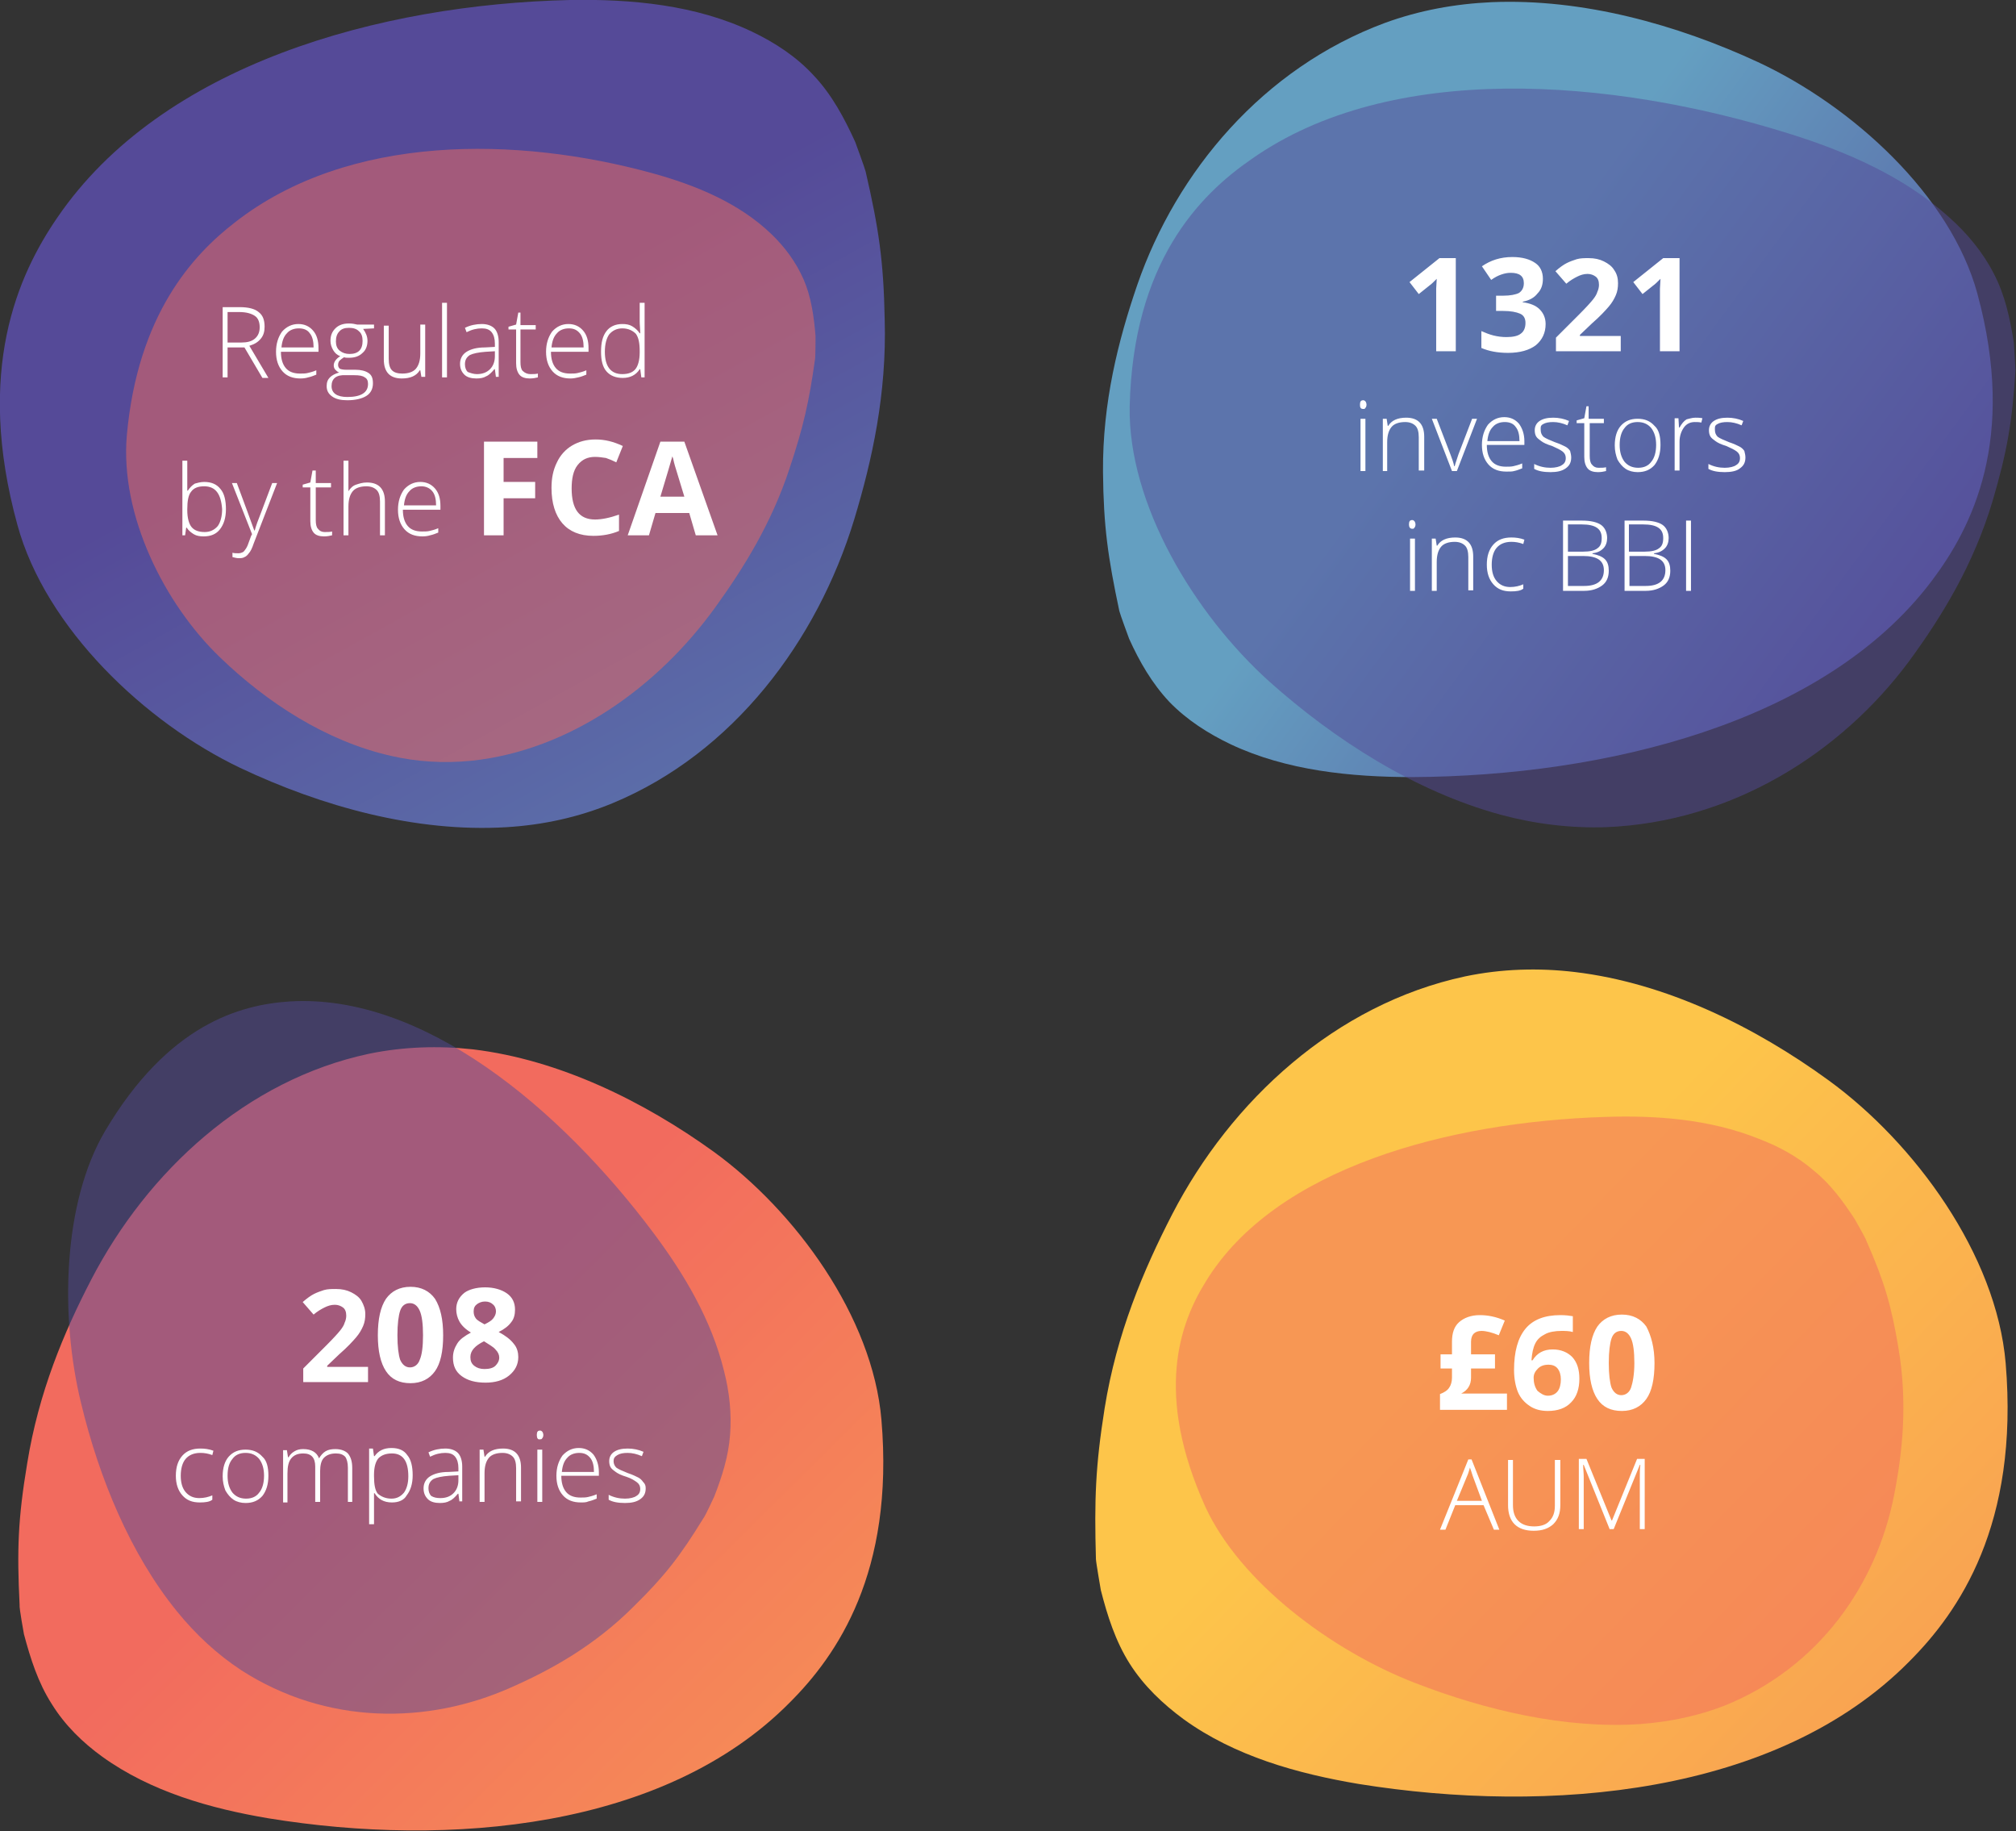
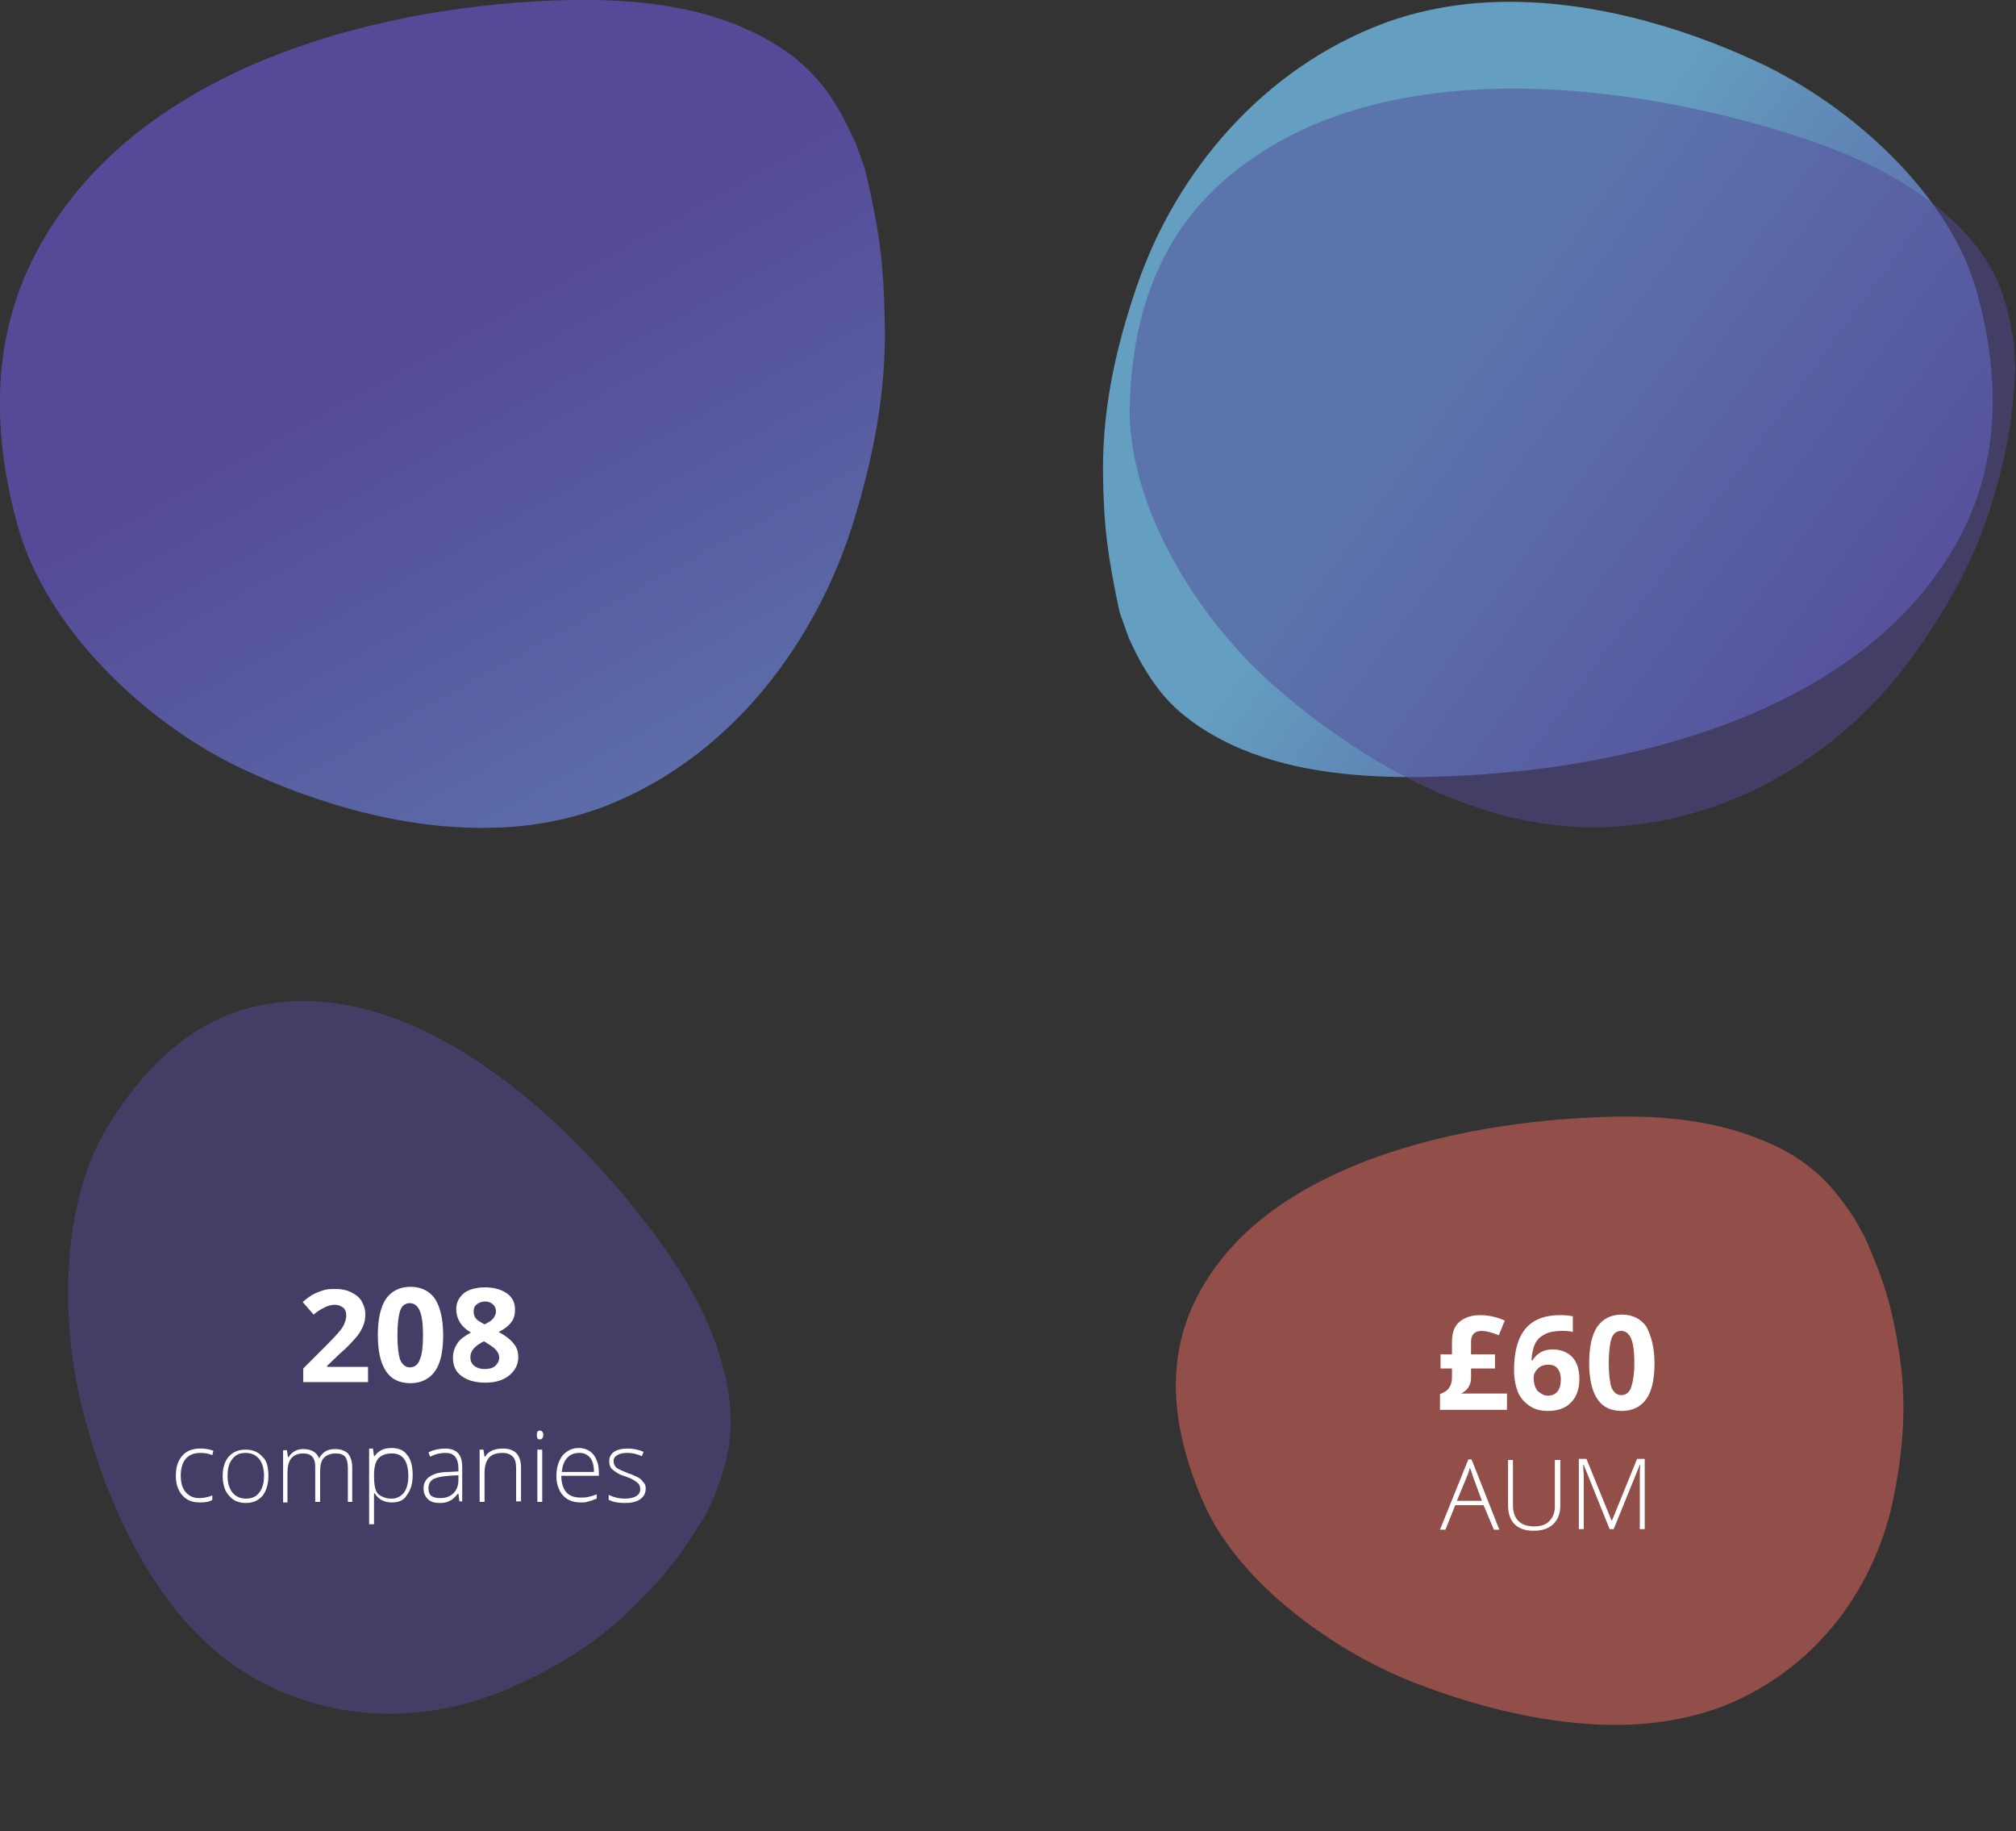
<svg xmlns="http://www.w3.org/2000/svg" version="1.1" id="Layer_1" x="0px" y="0px" viewBox="0 0 370.3 336.3" style="enable-background:new 0 0 370.3 336.3;" xml:space="preserve">
  <rect x="0" y="0" width="370.3" height="336.3" fill="#333333" stroke="none" />
  <style type="text/css">
	.st0{fill:url(#SVGID_1_);}
	.st1{fill:#F26B5E;fill-opacity:0.5;}
	.st2{fill:#FFFFFF;}
	.st3{fill:url(#SVGID_00000092418658244756145680000007208494249165291965_);}
	.st4{fill:url(#SVGID_00000093890538459860399640000008675770289297096118_);}
	.st5{fill:#554A98;fill-opacity:0.5;}
	.st6{fill:url(#SVGID_00000148637327144967232560000017384114090887582123_);}
</style>
  <g>
    <linearGradient id="SVGID_1_" gradientUnits="userSpaceOnUse" x1="-264.901" y1="2448.948" x2="-62.901" y2="2253.448" gradientTransform="matrix(1 0 0 -1 529 2693.55)">
      <stop offset="0" style="stop-color:#FDC54A" />
      <stop offset="1" style="stop-color:#F26B5E" />
    </linearGradient>
-     <path class="st0" d="M202.9,258.6c2.2-13.7,7.1-25.3,12.4-35.6c10.8-20.9,30-38.6,53.8-43.7c6.7-1.4,13.5-1.6,20.2-0.8   c16.7,2,33,10,46.6,19.9c15.8,11.5,30.8,32,32.5,51.9c2.5,29.7-8.6,45.7-17.7,54.8c-24.3,24.6-66.2,28.1-101.1,22.5   c-11.3-1.9-22.8-5.1-32.2-11.9c-3.8-2.8-7.3-6.1-9.9-10.2c-2.6-4.1-4.1-8.8-5.3-13.5c0,0-0.9-5.2-0.9-5.7   C201,275.4,201.2,269.3,202.9,258.6z" />
    <path class="st1" d="M348.7,247.5c1.7,10,0.8,19-0.8,27.1c-3.2,16.4-13.8,31.6-31.1,38.6c-4.9,1.9-10.1,3-15.6,3.4   c-13.6,0.9-28.3-2.5-41.4-7.6c-15.2-5.9-32-18.4-38.4-32.3c-9.4-20.8-4.7-33.7,0.1-41.4c12.8-20.9,44.7-29.3,73.4-30.2   c9.3-0.3,19.1,0.4,28.1,4c3.7,1.4,7.2,3.3,10.2,5.9c3.1,2.5,5.4,5.7,7.5,8.9c0,0,2,3.5,2.1,3.9   C346.1,235.3,347.4,239.7,348.7,247.5z" />
    <path class="st2" d="M271.8,241.5c1.5,0,3,0.3,4.6,1l-1.1,2.7c-1.2-0.5-2.3-0.8-3.2-0.8c-0.6,0-1.1,0.2-1.4,0.5   c-0.3,0.3-0.5,0.8-0.5,1.5v2.3h4.4v2.6h-4.4v1.7c0,1.3-0.6,2.3-1.8,2.9h8.4v3h-12.3V256c0.8-0.3,1.4-0.7,1.7-1.2   c0.3-0.4,0.5-1.1,0.5-1.8v-1.7h-2.1v-2.6h2.1v-2.3c0-1.6,0.4-2.8,1.3-3.6C268.9,242,270.2,241.5,271.8,241.5z M278.1,251.6   c0-3.4,0.7-5.9,2.1-7.6c1.4-1.7,3.6-2.5,6.4-2.5c1,0,1.7,0.1,2.3,0.2v2.9c-0.7-0.2-1.4-0.2-2.1-0.2c-1.2,0-2.3,0.2-3,0.6   c-0.8,0.4-1.4,0.9-1.8,1.7s-0.6,1.8-0.7,3.1h0.2c0.8-1.3,2-2,3.7-2c1.5,0,2.7,0.5,3.6,1.4c0.9,1,1.3,2.3,1.3,4   c0,1.8-0.5,3.3-1.5,4.3c-1,1.1-2.5,1.6-4.3,1.6c-1.3,0-2.4-0.3-3.3-0.9c-0.9-0.6-1.7-1.4-2.2-2.6   C278.4,254.6,278.1,253.2,278.1,251.6z M284.3,256.3c0.8,0,1.4-0.3,1.8-0.8c0.4-0.5,0.6-1.3,0.6-2.2c0-0.8-0.2-1.5-0.6-2   c-0.4-0.5-1-0.7-1.7-0.7c-0.7,0-1.4,0.2-1.9,0.7c-0.5,0.5-0.8,1-0.8,1.7c0,0.9,0.2,1.7,0.7,2.4C283,255.9,283.6,256.3,284.3,256.3z    M303.9,250.3c0,3-0.5,5.2-1.5,6.6c-1,1.4-2.5,2.2-4.5,2.2c-2,0-3.5-0.7-4.5-2.2c-1-1.5-1.5-3.7-1.5-6.6c0-3,0.5-5.2,1.5-6.7   c1-1.4,2.5-2.2,4.5-2.2c2,0,3.5,0.8,4.5,2.2C303.3,245.3,303.9,247.5,303.9,250.3z M295.5,250.3c0,2.1,0.2,3.6,0.5,4.5   c0.4,0.9,1,1.4,1.8,1.4c0.8,0,1.5-0.5,1.8-1.4s0.6-2.4,0.6-4.5c0-2.1-0.2-3.6-0.6-4.5c-0.4-0.9-1-1.4-1.8-1.4   c-0.9,0-1.5,0.5-1.8,1.4C295.7,246.7,295.5,248.2,295.5,250.3z M272.5,276.4h-5.2l-1.8,4.5h-1l5.2-12.9h0.6l5.1,12.9h-1   L272.5,276.4z M267.6,275.6h4.6l-1.7-4.6c-0.1-0.4-0.3-0.9-0.5-1.5c-0.2,0.6-0.3,1.1-0.5,1.5L267.6,275.6z M286.6,268.1v8.3   c0,1.5-0.4,2.6-1.3,3.5c-0.9,0.8-2,1.2-3.6,1.2c-1.5,0-2.7-0.4-3.5-1.2c-0.8-0.8-1.2-2-1.2-3.5v-8.3h0.9v8.3c0,1.2,0.3,2.2,1,2.9   c0.7,0.7,1.7,1,2.9,1c1.2,0,2.2-0.3,2.8-1c0.7-0.7,1-1.6,1-2.8v-8.4H286.6z M295.7,280.9l-4.8-11.9h-0.1c0,0.7,0.1,1.5,0.1,2.2v9.6   h-0.9v-12.9h1.4l4.6,11.3h0.1l4.6-11.3h1.4v12.9h-0.9v-9.7c0-0.7,0-1.4,0.1-2.1h-0.1l-4.8,11.8H295.7z" />
  </g>
  <linearGradient id="SVGID_00000060736501017666586070000016824310928013043875_" gradientUnits="userSpaceOnUse" x1="-448.586" y1="2630.638" x2="-339.903" y2="2434.515" gradientTransform="matrix(1 0 0 -1 529 2693.55)">
    <stop offset="0" style="stop-color:#554A98" />
    <stop offset="1" style="stop-color:#649FC1" />
  </linearGradient>
  <path style="fill:url(#SVGID_00000060736501017666586070000016824310928013043875_);" d="M162.5,58.6c0.4,13.7-2.3,25.9-5.6,36.8  c-6.8,22.3-22.2,42.9-44.4,52.1c-6.3,2.6-12.8,4-19.5,4.4c-16.6,1-33.9-3.8-48.9-10.9c-17.4-8.3-35.7-25.6-40.9-44.6  c-7.8-28.4,0.1-45.9,7.3-56.4C29.7,11.8,69.8,0.8,104.7,0c11.3-0.2,23.1,0.9,33.4,5.8c4.2,2,8.2,4.6,11.4,8.1  c3.3,3.5,5.6,7.8,7.6,12.2c0,0,1.8,4.9,1.9,5.4C161.4,41.9,162.3,47.9,162.5,58.6z" />
-   <path class="st1" d="M145,86.1c-3.3,10-8.4,18.2-13.6,25.4c-10.6,14.7-26.8,26.3-44.8,28.2c-5.1,0.5-10,0.2-14.8-0.9  c-11.9-2.7-22.8-9.8-31.4-18.1C30.3,111,22,94.7,23.3,79.9c2-22.1,12.1-33.1,19.9-39.1c20.9-16.3,51.8-15.8,76.6-9  c8,2.2,16,5.5,21.9,11.2c2.4,2.3,4.5,5.1,5.9,8.3c1.4,3.2,1.9,6.8,2.2,10.4c0,0,0,3.9-0.1,4.3C148.6,73.8,147.6,78.3,145,86.1z" />
-   <path class="st2" d="M41.8,63.7v5.6h-0.9V56.4h3.1c1.6,0,2.8,0.3,3.5,0.9c0.8,0.6,1.1,1.5,1.1,2.7c0,0.9-0.2,1.6-0.7,2.2  c-0.5,0.6-1.1,1-2.1,1.3l3.5,5.9h-1.1l-3.3-5.6H41.8z M41.8,62.9h2.5c1.1,0,1.9-0.2,2.5-0.7c0.6-0.5,0.9-1.2,0.9-2.1  c0-1-0.3-1.7-0.9-2.1c-0.6-0.4-1.5-0.7-2.9-0.7h-2.1V62.9z M55.2,69.5c-1.4,0-2.5-0.4-3.3-1.3c-0.8-0.9-1.2-2.1-1.2-3.6  c0-1.5,0.4-2.7,1.1-3.7c0.8-0.9,1.8-1.4,3-1.4c1.1,0,2,0.4,2.7,1.2c0.7,0.8,1,1.9,1,3.2v0.7h-6.9c0,1.3,0.3,2.3,0.9,3  c0.6,0.7,1.5,1,2.6,1c0.5,0,1,0,1.4-0.1c0.4-0.1,0.9-0.2,1.6-0.5v0.8c-0.5,0.2-1,0.4-1.5,0.5C56.3,69.4,55.8,69.5,55.2,69.5z   M54.9,60.3c-0.9,0-1.7,0.3-2.2,0.9c-0.6,0.6-0.9,1.5-1,2.6h5.9c0-1.1-0.2-2-0.7-2.6C56.5,60.6,55.8,60.3,54.9,60.3z M68.7,59.7v0.6  l-2,0.1c0.5,0.7,0.8,1.4,0.8,2.2c0,0.9-0.3,1.7-0.9,2.2c-0.6,0.6-1.4,0.9-2.5,0.9c-0.4,0-0.7,0-0.9-0.1c-0.3,0.2-0.6,0.4-0.8,0.6  c-0.2,0.2-0.3,0.5-0.3,0.8c0,0.3,0.1,0.5,0.3,0.7c0.2,0.1,0.6,0.2,1.2,0.2h1.7c1,0,1.8,0.2,2.4,0.6c0.6,0.4,0.8,1,0.8,1.9  c0,1-0.4,1.8-1.2,2.3c-0.8,0.5-2,0.8-3.5,0.8c-1.2,0-2.1-0.2-2.8-0.7c-0.7-0.5-1-1.1-1-1.9c0-0.7,0.2-1.2,0.6-1.6  c0.4-0.4,1-0.7,1.7-0.9c-0.3-0.1-0.5-0.3-0.7-0.5c-0.2-0.2-0.3-0.5-0.3-0.8c0-0.6,0.4-1.2,1.2-1.7c-0.6-0.2-1-0.6-1.3-1.1  c-0.3-0.5-0.5-1.1-0.5-1.7c0-1,0.3-1.7,0.9-2.3c0.6-0.6,1.4-0.9,2.5-0.9c0.6,0,1.1,0.1,1.5,0.2H68.7z M60.9,70.9c0,1.3,1,2,2.9,2  c2.5,0,3.8-0.8,3.8-2.4c0-0.6-0.2-1-0.6-1.2c-0.4-0.3-1-0.4-1.9-0.4h-1.6C61.8,68.8,60.9,69.5,60.9,70.9z M61.7,62.7  c0,0.7,0.2,1.3,0.7,1.7c0.5,0.4,1.1,0.6,1.8,0.6c0.8,0,1.4-0.2,1.8-0.6c0.4-0.4,0.6-1,0.6-1.8c0-0.8-0.2-1.4-0.7-1.8  c-0.4-0.4-1-0.6-1.8-0.6c-0.8,0-1.4,0.2-1.8,0.7C61.9,61.3,61.7,61.9,61.7,62.7z M71.4,59.7v6.2c0,1,0.2,1.7,0.6,2.1  c0.4,0.4,1,0.6,1.9,0.6c1.1,0,2-0.3,2.5-0.9c0.5-0.6,0.8-1.5,0.8-2.8v-5.3h0.9v9.6h-0.7L77.2,68h-0.1c-0.6,1-1.7,1.5-3.3,1.5  c-2.2,0-3.3-1.2-3.3-3.5v-6.2H71.4z M82.1,69.3h-0.9V55.6h0.9V69.3z M91.1,69.3l-0.2-1.5h-0.1c-0.5,0.6-1,1.1-1.5,1.3  c-0.5,0.3-1.1,0.4-1.8,0.4c-0.9,0-1.7-0.2-2.2-0.7c-0.5-0.5-0.8-1.1-0.8-2c0-0.9,0.4-1.7,1.2-2.2c0.8-0.5,1.9-0.8,3.4-0.8l1.8-0.1  v-0.6c0-0.9-0.2-1.6-0.6-2.1c-0.4-0.5-1-0.7-1.8-0.7c-0.9,0-1.8,0.2-2.8,0.7l-0.3-0.8c1-0.5,2.1-0.7,3.1-0.7c1,0,1.8,0.3,2.3,0.8  c0.5,0.5,0.8,1.4,0.8,2.5v6.4H91.1z M87.6,68.7c1,0,1.8-0.3,2.4-0.9c0.6-0.6,0.9-1.4,0.9-2.4v-0.9l-1.7,0.1  c-1.3,0.1-2.3,0.3-2.9,0.6c-0.6,0.4-0.9,0.9-0.9,1.7c0,0.6,0.2,1.1,0.5,1.4C86.4,68.5,87,68.7,87.6,68.7z M97.4,68.7  c0.6,0,1,0,1.4-0.1v0.7c-0.4,0.1-0.9,0.2-1.5,0.2c-0.8,0-1.5-0.2-1.9-0.7c-0.4-0.5-0.6-1.2-0.6-2.1v-6.2h-1.4V60l1.4-0.4l0.4-2.2  h0.4v2.3h2.8v0.8h-2.8v6c0,0.7,0.1,1.3,0.4,1.6C96.4,68.5,96.9,68.7,97.4,68.7z M104.8,69.5c-1.4,0-2.5-0.4-3.3-1.3  c-0.8-0.9-1.2-2.1-1.2-3.6c0-1.5,0.4-2.7,1.1-3.7c0.8-0.9,1.8-1.4,3-1.4c1.1,0,2,0.4,2.7,1.2c0.7,0.8,1,1.9,1,3.2v0.7h-6.9  c0,1.3,0.3,2.3,0.9,3c0.6,0.7,1.5,1,2.6,1c0.5,0,1,0,1.4-0.1c0.4-0.1,0.9-0.2,1.6-0.5v0.8c-0.5,0.2-1,0.4-1.5,0.5  C105.8,69.4,105.3,69.5,104.8,69.5z M104.5,60.3c-0.9,0-1.7,0.3-2.2,0.9c-0.6,0.6-0.9,1.5-1,2.6h5.9c0-1.1-0.2-2-0.7-2.6  C106,60.6,105.4,60.3,104.5,60.3z M114.3,59.5c0.7,0,1.3,0.1,1.8,0.4c0.5,0.3,1,0.7,1.4,1.3h0.1c0-0.7-0.1-1.5-0.1-2.2v-3.4h0.9  v13.7h-0.6l-0.2-1.5h-0.1c-0.7,1.1-1.8,1.6-3.1,1.6c-1.3,0-2.3-0.4-3-1.2s-1-2-1-3.6c0-1.7,0.3-2.9,1-3.8  C112,60,113,59.5,114.3,59.5z M114.3,60.3c-1,0-1.8,0.4-2.4,1.1c-0.5,0.7-0.8,1.8-0.8,3.2c0,2.7,1.1,4.1,3.2,4.1  c1.1,0,1.9-0.3,2.4-0.9c0.5-0.6,0.8-1.7,0.8-3.1v-0.2c0-1.5-0.2-2.5-0.7-3.2C116.2,60.7,115.4,60.3,114.3,60.3z M37.5,88.5  c1.3,0,2.3,0.4,3,1.3c0.7,0.8,1,2.1,1,3.7c0,1.6-0.4,2.8-1.1,3.7c-0.7,0.9-1.7,1.3-3,1.3c-0.7,0-1.3-0.1-1.8-0.4  c-0.5-0.3-1-0.7-1.3-1.2h-0.1L34,98.3h-0.5V84.6h0.9V88c0,0.5,0,1,0,1.4l0,0.7h0.1c0.4-0.6,0.8-1,1.3-1.3  C36.2,88.7,36.8,88.5,37.5,88.5z M37.5,89.3c-1.1,0-1.9,0.3-2.4,1c-0.5,0.6-0.7,1.7-0.7,3.2v0.2c0,1.4,0.3,2.5,0.8,3.1  c0.5,0.6,1.3,0.9,2.4,0.9c1,0,1.8-0.4,2.4-1.1c0.5-0.7,0.8-1.8,0.8-3.1C40.6,90.7,39.6,89.3,37.5,89.3z M42.6,88.7h0.9l2,5.4  c0.6,1.6,1,2.8,1.2,3.3h0.1c0.2-0.8,0.6-1.9,1.2-3.4l2-5.3h0.9l-4.3,11.1c-0.3,0.9-0.6,1.5-0.9,1.8c-0.2,0.3-0.5,0.6-0.8,0.7  c-0.3,0.2-0.7,0.2-1.1,0.2c-0.3,0-0.7-0.1-1.1-0.2v-0.8c0.3,0.1,0.7,0.1,1.1,0.1c0.3,0,0.6-0.1,0.8-0.2c0.2-0.1,0.4-0.4,0.6-0.7  c0.2-0.3,0.4-0.8,0.6-1.4c0.2-0.6,0.4-1.1,0.5-1.2L42.6,88.7z M59.6,97.7c0.6,0,1,0,1.4-0.1v0.7c-0.4,0.1-0.9,0.2-1.5,0.2  c-0.8,0-1.5-0.2-1.9-0.7c-0.4-0.5-0.6-1.2-0.6-2.1v-6.2h-1.4V89l1.4-0.4l0.4-2.2H58v2.3h2.8v0.8H58v6c0,0.7,0.1,1.3,0.4,1.6  C58.7,97.5,59.1,97.7,59.6,97.7z M69.8,98.3v-6.2c0-1-0.2-1.7-0.6-2.1c-0.4-0.4-1-0.7-1.9-0.7c-1.1,0-2,0.3-2.5,0.9  C64.3,90.8,64,91.7,64,93v5.3h-0.9V84.6H64v4.4l0,1.2H64c0.4-0.6,0.8-1,1.4-1.2s1.2-0.4,2-0.4c2.2,0,3.3,1.2,3.3,3.5v6.2H69.8z   M77.6,98.5c-1.4,0-2.5-0.4-3.3-1.3c-0.8-0.9-1.2-2.1-1.2-3.6c0-1.5,0.4-2.7,1.1-3.7c0.8-0.9,1.8-1.4,3-1.4c1.1,0,2,0.4,2.7,1.2  c0.7,0.8,1,1.9,1,3.2v0.7h-6.9c0,1.3,0.3,2.3,0.9,3c0.6,0.7,1.5,1,2.6,1c0.5,0,1,0,1.4-0.1c0.4-0.1,0.9-0.2,1.6-0.5v0.8  c-0.5,0.2-1,0.4-1.5,0.5C78.7,98.4,78.2,98.5,77.6,98.5z M77.4,89.3c-0.9,0-1.7,0.3-2.2,0.9c-0.6,0.6-0.9,1.5-1,2.6h5.9  c0-1.1-0.2-2-0.7-2.6C78.9,89.6,78.2,89.3,77.4,89.3z M92.5,98.3h-3.6V81.1h9.8v3h-6.2v4.4h5.8v3h-5.8V98.3z M109.3,83.9  c-1.4,0-2.4,0.5-3.2,1.5c-0.8,1-1.1,2.5-1.1,4.3c0,3.8,1.4,5.7,4.3,5.7c1.2,0,2.7-0.3,4.4-0.9v3c-1.4,0.6-3,0.9-4.7,0.9  c-2.5,0-4.4-0.8-5.7-2.3c-1.3-1.5-2-3.7-2-6.5c0-1.8,0.3-3.3,1-4.7c0.6-1.3,1.6-2.4,2.8-3.1c1.2-0.7,2.6-1.1,4.3-1.1  c1.7,0,3.3,0.4,5,1.2l-1.2,3c-0.6-0.3-1.3-0.6-1.9-0.8C110.6,84,110,83.9,109.3,83.9z M127.8,98.3l-1.2-4.1h-6.2l-1.2,4.1h-3.9  l6-17.2h4.4l6.1,17.2H127.8z M125.7,91.2c-1.1-3.7-1.8-5.8-1.9-6.3c-0.1-0.5-0.2-0.9-0.3-1.1c-0.3,1-1,3.5-2.2,7.4H125.7z" />
  <linearGradient id="SVGID_00000026853224493989335180000012559927475754887314_" gradientUnits="userSpaceOnUse" x1="-262.654" y1="2626.117" x2="-169.325" y2="2557.597" gradientTransform="matrix(1 0 0 -1 529 2693.55)">
    <stop offset="0" style="stop-color:#649FC1" />
    <stop offset="1" style="stop-color:#554A98" />
  </linearGradient>
  <path style="fill:url(#SVGID_00000026853224493989335180000012559927475754887314_);" d="M202.6,86.7c-0.1-12.8,2.8-24.2,6.3-34.4  c7.2-20.8,23.1-39.8,45.5-48.1c6.3-2.3,12.9-3.5,19.6-3.8c16.7-0.7,34,4.1,48.9,11c17.4,8.1,35.4,24.5,40.3,42.5  c7.3,26.8-1,43-8.4,52.8c-19.8,26.2-60.2,35.8-95.3,36c-11.4,0-23.2-1.2-33.4-6c-4.2-2-8.1-4.5-11.3-7.8c-3.2-3.4-5.5-7.4-7.4-11.6  c0,0-1.7-4.6-1.8-5.1C203.5,102.3,202.7,96.7,202.6,86.7z" />
  <path class="st5" d="M366,92c-3.5,11.7-9.3,21.2-15.4,29.5c-12.5,16.8-32.5,29.5-55.7,30.4c-6.5,0.2-13-0.6-19.3-2.3  c-15.7-4.3-30.4-13.7-42.4-24.4c-13.9-12.5-26-32.7-25.7-50.5c0.6-26.5,12.8-38.9,22.4-45.5c25.6-18,65.9-14.9,98.6-4.7  c10.6,3.3,21.2,7.9,29.4,15.3c3.4,3,6.3,6.5,8.3,10.4c2.1,4,3,8.3,3.7,12.7c0,0,0.3,4.7,0.3,5.1C369.6,77.5,368.7,82.8,366,92z" />
-   <path class="st2" d="M267.4,64.5h-3.6v-9.9l0-1.6l0.1-1.8c-0.6,0.6-1,1-1.3,1.2l-2,1.6l-1.7-2.2l5.5-4.4h3V64.5z M283.4,51.2  c0,1.1-0.3,2-1,2.7c-0.6,0.8-1.6,1.3-2.7,1.5v0.1c1.4,0.2,2.4,0.6,3.1,1.3c0.7,0.7,1.1,1.6,1.1,2.7c0,1.6-0.6,2.9-1.8,3.9  c-1.2,0.9-2.9,1.4-5.1,1.4c-1.9,0-3.5-0.3-4.9-0.9v-3.1c0.7,0.3,1.4,0.6,2.2,0.8s1.6,0.3,2.4,0.3c1.2,0,2.1-0.2,2.6-0.6  c0.6-0.4,0.9-1.1,0.9-2c0-0.8-0.3-1.4-1-1.7c-0.7-0.3-1.7-0.5-3.1-0.5h-1.3v-2.8h1.3c1.3,0,2.3-0.2,2.9-0.5c0.6-0.4,0.9-1,0.9-1.8  c0-1.3-0.8-1.9-2.4-1.9c-0.6,0-1.1,0.1-1.7,0.3c-0.6,0.2-1.2,0.5-1.9,1l-1.7-2.5c1.6-1.1,3.4-1.7,5.6-1.7c1.8,0,3.2,0.4,4.2,1.1  C282.9,48.9,283.4,49.9,283.4,51.2z M297.8,64.5h-12v-2.5l4.3-4.3c1.3-1.3,2.1-2.2,2.5-2.7c0.4-0.5,0.7-1,0.8-1.4  c0.2-0.4,0.3-0.9,0.3-1.3c0-0.7-0.2-1.2-0.6-1.5c-0.4-0.3-0.9-0.5-1.5-0.5c-0.7,0-1.3,0.2-1.9,0.5c-0.6,0.3-1.3,0.7-2,1.3l-2-2.3  c0.8-0.7,1.5-1.2,2.1-1.5c0.6-0.3,1.2-0.5,1.8-0.7c0.7-0.2,1.4-0.2,2.2-0.2c1.1,0,2,0.2,2.8,0.6c0.8,0.4,1.5,0.9,1.9,1.6  c0.5,0.7,0.7,1.5,0.7,2.4c0,0.8-0.1,1.5-0.4,2.2c-0.3,0.7-0.7,1.4-1.3,2.1c-0.6,0.7-1.6,1.8-3.1,3.1l-2.2,2.1v0.2h7.5V64.5z   M308.5,64.5h-3.6v-9.9l0-1.6l0.1-1.8c-0.6,0.6-1,1-1.3,1.2l-2,1.6l-1.7-2.2l5.5-4.4h3V64.5z M250.8,86.5h-0.9v-9.6h0.9V86.5z   M249.8,74.3c0-0.6,0.2-0.8,0.6-0.8c0.2,0,0.3,0.1,0.4,0.2c0.1,0.1,0.2,0.4,0.2,0.6c0,0.3-0.1,0.5-0.2,0.6c-0.1,0.2-0.2,0.2-0.4,0.2  C249.9,75.1,249.8,74.8,249.8,74.3z M260.6,86.5v-6.2c0-1-0.2-1.7-0.6-2.1c-0.4-0.4-1-0.7-1.9-0.7c-1.1,0-2,0.3-2.5,0.9  c-0.5,0.6-0.8,1.5-0.8,2.8v5.3H254v-9.6h0.7l0.2,1.3h0.1c0.6-1,1.7-1.5,3.3-1.5c2.2,0,3.3,1.2,3.3,3.5v6.2H260.6z M266.7,86.5  l-3.7-9.6h0.9l2.5,6.5c0.3,0.8,0.6,1.6,0.7,2.2h0.1c0.2-0.8,0.5-1.5,0.7-2.2l2.5-6.5h0.9l-3.7,9.6H266.7z M276.7,86.6  c-1.4,0-2.5-0.4-3.3-1.3c-0.8-0.9-1.2-2.1-1.2-3.6c0-1.5,0.4-2.7,1.1-3.7c0.8-0.9,1.8-1.4,3-1.4c1.1,0,2,0.4,2.7,1.2  c0.6,0.8,1,1.9,1,3.2v0.7h-6.9c0,1.3,0.3,2.3,0.9,3c0.6,0.7,1.5,1,2.6,1c0.5,0,1,0,1.4-0.1c0.4-0.1,0.9-0.2,1.6-0.5V86  c-0.5,0.2-1,0.4-1.5,0.5C277.8,86.6,277.3,86.6,276.7,86.6z M276.4,77.5c-0.9,0-1.7,0.3-2.2,0.9c-0.6,0.6-0.9,1.5-1,2.6h5.9  c0-1.1-0.2-2-0.7-2.6C278,77.8,277.3,77.5,276.4,77.5z M288.6,84c0,0.9-0.3,1.5-1,2c-0.7,0.5-1.6,0.7-2.8,0.7c-1.3,0-2.3-0.2-3-0.6  v-0.9c1,0.5,2,0.7,3,0.7c0.9,0,1.7-0.2,2.1-0.5c0.5-0.3,0.7-0.7,0.7-1.3c0-0.5-0.2-0.9-0.6-1.2c-0.4-0.3-1-0.6-1.9-1  c-1-0.3-1.6-0.6-2-0.9c-0.4-0.3-0.7-0.5-0.9-0.8c-0.2-0.3-0.3-0.7-0.3-1.2c0-0.7,0.3-1.3,0.9-1.7c0.6-0.4,1.4-0.6,2.5-0.6  c1,0,2,0.2,2.9,0.6l-0.3,0.8c-0.9-0.4-1.8-0.6-2.6-0.6c-0.8,0-1.4,0.1-1.9,0.4S283,78.5,283,79c0,0.5,0.2,0.9,0.5,1.2  c0.4,0.3,1.1,0.6,2.1,1c0.9,0.3,1.5,0.6,1.9,0.8c0.4,0.2,0.7,0.5,0.9,0.8C288.5,83.2,288.6,83.6,288.6,84z M293.6,85.9  c0.6,0,1,0,1.4-0.1v0.7c-0.4,0.1-0.9,0.2-1.5,0.2c-0.8,0-1.5-0.2-1.9-0.7c-0.4-0.5-0.6-1.2-0.6-2.1v-6.2h-1.4v-0.5l1.4-0.4l0.4-2.2  h0.4v2.3h2.8v0.8H292v6c0,0.7,0.1,1.3,0.4,1.6C292.7,85.7,293.1,85.9,293.6,85.9z M305,81.7c0,1.6-0.4,2.8-1.1,3.7  c-0.8,0.9-1.8,1.3-3.1,1.3c-0.8,0-1.6-0.2-2.2-0.6s-1.1-1-1.5-1.7c-0.3-0.8-0.5-1.6-0.5-2.6c0-1.6,0.4-2.8,1.1-3.6  c0.8-0.9,1.8-1.3,3.1-1.3c1.3,0,2.3,0.4,3.1,1.3C304.7,78.9,305,80.1,305,81.7z M297.5,81.7c0,1.3,0.3,2.3,0.9,3.1  c0.6,0.7,1.4,1.1,2.5,1.1s1.9-0.4,2.4-1.1c0.6-0.7,0.9-1.8,0.9-3.1c0-1.3-0.3-2.3-0.9-3.1c-0.6-0.7-1.4-1.1-2.5-1.1  c-1.1,0-1.9,0.4-2.4,1.1C297.8,79.3,297.5,80.4,297.5,81.7z M311.4,76.7c0.4,0,0.8,0,1.3,0.1l-0.2,0.8c-0.4-0.1-0.8-0.1-1.2-0.1  c-0.8,0-1.5,0.3-2,1c-0.5,0.7-0.8,1.6-0.8,2.6v5.3h-0.9v-9.6h0.7l0.1,1.7h0.1c0.4-0.7,0.8-1.2,1.3-1.5  C310.3,76.9,310.8,76.7,311.4,76.7z M320.6,84c0,0.9-0.3,1.5-1,2c-0.6,0.5-1.6,0.7-2.8,0.7c-1.3,0-2.3-0.2-3-0.6v-0.9  c1,0.5,2,0.7,3,0.7c0.9,0,1.7-0.2,2.1-0.5c0.5-0.3,0.7-0.7,0.7-1.3c0-0.5-0.2-0.9-0.6-1.2c-0.4-0.3-1-0.6-1.9-1  c-1-0.3-1.6-0.6-2-0.9c-0.4-0.3-0.7-0.5-0.9-0.8c-0.2-0.3-0.3-0.7-0.3-1.2c0-0.7,0.3-1.3,0.9-1.7c0.6-0.4,1.4-0.6,2.5-0.6  c1,0,2,0.2,2.9,0.6l-0.3,0.8c-0.9-0.4-1.8-0.6-2.6-0.6c-0.8,0-1.4,0.1-1.9,0.4S315,78.5,315,79c0,0.5,0.2,0.9,0.5,1.2  c0.4,0.3,1.1,0.6,2.1,1c0.9,0.3,1.5,0.6,1.9,0.8c0.4,0.2,0.7,0.5,0.9,0.8C320.5,83.2,320.6,83.6,320.6,84z M259.8,108.5H259v-9.6  h0.9V108.5z M258.8,96.3c0-0.6,0.2-0.8,0.6-0.8c0.2,0,0.3,0.1,0.4,0.2c0.1,0.1,0.2,0.4,0.2,0.6c0,0.3-0.1,0.5-0.2,0.6  c-0.1,0.2-0.2,0.2-0.4,0.2C259,97.1,258.8,96.8,258.8,96.3z M269.7,108.5v-6.2c0-1-0.2-1.7-0.6-2.1c-0.4-0.4-1-0.7-1.9-0.7  c-1.1,0-2,0.3-2.5,0.9c-0.5,0.6-0.8,1.5-0.8,2.8v5.3H263v-9.6h0.7l0.2,1.3h0.1c0.6-1,1.7-1.5,3.3-1.5c2.2,0,3.3,1.2,3.3,3.5v6.2  H269.7z M277.5,108.6c-1.4,0-2.4-0.4-3.2-1.3c-0.8-0.9-1.2-2.1-1.2-3.6c0-1.6,0.4-2.8,1.2-3.7c0.8-0.9,1.9-1.3,3.3-1.3  c0.8,0,1.6,0.1,2.4,0.4l-0.2,0.8c-0.8-0.3-1.5-0.4-2.2-0.4c-1.2,0-2.1,0.4-2.7,1.1c-0.6,0.7-0.9,1.8-0.9,3.1c0,1.3,0.3,2.3,0.9,3  c0.6,0.7,1.4,1.1,2.5,1.1c0.9,0,1.7-0.2,2.4-0.5v0.8C279.3,108.5,278.5,108.6,277.5,108.6z M287.1,95.6h3.5c1.6,0,2.8,0.3,3.5,0.8  c0.7,0.5,1.1,1.4,1.1,2.4c0,0.7-0.2,1.4-0.7,1.9c-0.5,0.5-1.1,0.8-2,0.9v0.1c1,0.2,1.8,0.5,2.3,1c0.5,0.5,0.7,1.2,0.7,2.1  c0,1.2-0.4,2.1-1.2,2.7c-0.8,0.6-1.9,1-3.3,1h-3.9V95.6z M288,101.3h2.8c1.2,0,2.1-0.2,2.6-0.6c0.6-0.4,0.8-1,0.8-1.9  c0-0.9-0.3-1.5-0.9-1.9c-0.6-0.4-1.5-0.6-2.8-0.6H288V101.3z M288,102.1v5.5h3c2.4,0,3.6-1,3.6-2.9c0-1.8-1.3-2.6-3.8-2.6H288z   M298.4,95.6h3.5c1.6,0,2.8,0.3,3.5,0.8c0.7,0.5,1.1,1.4,1.1,2.4c0,0.7-0.2,1.4-0.7,1.9c-0.5,0.5-1.1,0.8-2,0.9v0.1  c1,0.2,1.8,0.5,2.3,1c0.5,0.5,0.7,1.2,0.7,2.1c0,1.2-0.4,2.1-1.2,2.7c-0.8,0.6-1.9,1-3.3,1h-3.9V95.6z M299.3,101.3h2.8  c1.2,0,2.1-0.2,2.6-0.6c0.6-0.4,0.8-1,0.8-1.9c0-0.9-0.3-1.5-0.9-1.9c-0.6-0.4-1.5-0.6-2.8-0.6h-2.6V101.3z M299.3,102.1v5.5h3  c2.4,0,3.6-1,3.6-2.9c0-1.8-1.3-2.6-3.8-2.6H299.3z M309.7,108.5V95.6h0.9v12.9H309.7z" />
  <linearGradient id="SVGID_00000115495529991632228260000001798739933400228740_" gradientUnits="userSpaceOnUse" x1="-459.933" y1="2432.522" x2="-267.593" y2="2238.287" gradientTransform="matrix(1 0 0 -1 529 2693.55)">
    <stop offset="0" style="stop-color:#F26B5E" />
    <stop offset="1" style="stop-color:#FDC54A" />
  </linearGradient>
-   <path style="fill:url(#SVGID_00000115495529991632228260000001798739933400228740_);" d="M5,268.7c2.1-13,6.7-24,11.8-33.8  c10.3-19.8,28.4-36.6,51-41.4c6.3-1.3,12.8-1.5,19.1-0.8c15.8,1.9,31.3,9.5,44.2,18.8c15,10.9,29.2,30.3,30.8,49.2  c2.4,28.1-8.2,43.3-16.8,51.9c-23,23.3-62.7,26.7-95.8,21.3c-10.7-1.8-21.6-4.9-30.5-11.3c-3.6-2.6-6.9-5.8-9.3-9.7  c-2.5-3.9-3.9-8.3-5.1-12.8c0,0-0.9-4.9-0.8-5.4C3.1,284.6,3.3,278.9,5,268.7z" />
  <path class="st5" d="M116.4,295c-7.2,7.2-15.1,11.6-22.6,14.9c-15.3,6.8-33.8,6.9-49.5-3.2c-4.4-2.9-8.3-6.5-11.8-10.8  c-8.6-10.6-14.3-24.5-17.6-38.2c-3.9-15.9-3.4-36.8,4.4-50c11.6-19.6,24.8-23.2,33.9-23.8c24.5-1.5,49.7,19.6,66.9,42.6  c5.6,7.5,10.6,15.9,12.9,25.3c1,3.9,1.4,7.8,1.1,11.7c-0.3,4-1.5,7.7-2.9,11.3c0,0-1.7,3.7-2,4C124.9,285.8,122.1,289.4,116.4,295z" />
  <path class="st2" d="M67.7,253.8h-12v-2.5l4.3-4.3c1.3-1.3,2.1-2.2,2.5-2.7c0.4-0.5,0.7-1,0.8-1.4c0.2-0.4,0.3-0.9,0.3-1.3  c0-0.7-0.2-1.2-0.6-1.5c-0.4-0.3-0.9-0.5-1.5-0.5c-0.7,0-1.3,0.2-1.9,0.5c-0.6,0.3-1.3,0.7-2,1.3l-2-2.3c0.8-0.7,1.5-1.2,2.1-1.5  c0.6-0.3,1.2-0.5,1.8-0.7c0.7-0.2,1.4-0.2,2.2-0.2c1.1,0,2,0.2,2.8,0.6s1.5,0.9,1.9,1.6s0.7,1.5,0.7,2.4c0,0.8-0.1,1.5-0.4,2.2  c-0.3,0.7-0.7,1.4-1.3,2.1c-0.6,0.7-1.6,1.8-3.1,3.1l-2.2,2.1v0.2h7.5V253.8z M81.4,245.2c0,3-0.5,5.2-1.5,6.6  c-1,1.4-2.5,2.2-4.5,2.2c-2,0-3.5-0.7-4.5-2.2c-1-1.5-1.5-3.7-1.5-6.6c0-3,0.5-5.2,1.5-6.7c1-1.4,2.5-2.2,4.5-2.2  c2,0,3.5,0.8,4.5,2.2C80.9,240.1,81.4,242.3,81.4,245.2z M73,245.2c0,2.1,0.2,3.6,0.5,4.5c0.4,0.9,1,1.4,1.8,1.4  c0.8,0,1.5-0.5,1.8-1.4c0.4-0.9,0.6-2.4,0.6-4.5c0-2.1-0.2-3.6-0.6-4.5c-0.4-0.9-1-1.4-1.8-1.4c-0.9,0-1.5,0.5-1.8,1.4  C73.2,241.6,73,243.1,73,245.2z M89.1,236.4c1.6,0,3,0.4,4,1.1c1,0.7,1.5,1.7,1.5,3c0,0.9-0.2,1.7-0.7,2.3c-0.5,0.7-1.3,1.3-2.3,1.8  c1.3,0.7,2.2,1.4,2.8,2.2c0.6,0.7,0.8,1.6,0.8,2.4c0,1.4-0.6,2.5-1.7,3.4c-1.1,0.9-2.6,1.3-4.3,1.3c-1.9,0-3.3-0.4-4.4-1.2  s-1.6-1.9-1.6-3.4c0-1,0.3-1.8,0.8-2.6c0.5-0.8,1.4-1.4,2.5-2c-1-0.6-1.7-1.3-2.1-2c-0.4-0.7-0.6-1.5-0.6-2.3c0-1.2,0.5-2.2,1.5-3  C86.1,236.8,87.5,236.4,89.1,236.4z M86.4,249.2c0,0.7,0.2,1.2,0.7,1.6c0.5,0.4,1.1,0.6,1.9,0.6c0.9,0,1.6-0.2,2-0.6  c0.4-0.4,0.7-0.9,0.7-1.5c0-0.5-0.2-1-0.7-1.5c-0.4-0.5-1.2-0.9-2.1-1.5C87.3,247.1,86.4,248,86.4,249.2z M89.1,239  c-0.6,0-1.1,0.2-1.5,0.5c-0.4,0.3-0.6,0.7-0.6,1.3c0,0.5,0.1,0.9,0.4,1.3c0.3,0.4,0.9,0.7,1.6,1.1c0.8-0.4,1.3-0.7,1.6-1.1  c0.3-0.4,0.5-0.8,0.5-1.3c0-0.5-0.2-1-0.6-1.3C90.2,239.2,89.7,239,89.1,239z M36.7,275.9c-1.4,0-2.4-0.4-3.2-1.3  c-0.8-0.9-1.2-2.1-1.2-3.6c0-1.6,0.4-2.8,1.2-3.7c0.8-0.9,1.9-1.3,3.3-1.3c0.8,0,1.6,0.1,2.4,0.4l-0.2,0.8c-0.8-0.3-1.5-0.4-2.2-0.4  c-1.2,0-2.1,0.4-2.7,1.1c-0.6,0.7-0.9,1.8-0.9,3.1c0,1.3,0.3,2.3,0.9,3c0.6,0.7,1.4,1.1,2.5,1.1c0.9,0,1.7-0.2,2.4-0.5v0.8  C38.5,275.8,37.7,275.9,36.7,275.9z M49.3,271c0,1.6-0.4,2.8-1.1,3.7c-0.8,0.9-1.8,1.3-3.1,1.3c-0.8,0-1.6-0.2-2.2-0.6  c-0.6-0.4-1.1-1-1.5-1.7c-0.3-0.8-0.5-1.6-0.5-2.6c0-1.6,0.4-2.8,1.1-3.6c0.8-0.9,1.8-1.3,3.1-1.3c1.3,0,2.3,0.4,3.1,1.3  C49,268.2,49.3,269.4,49.3,271z M41.8,271c0,1.3,0.3,2.3,0.9,3.1c0.6,0.7,1.4,1.1,2.5,1.1c1.1,0,1.9-0.4,2.4-1.1  c0.6-0.7,0.9-1.8,0.9-3.1c0-1.3-0.3-2.3-0.9-3.1c-0.6-0.7-1.4-1.1-2.5-1.1c-1.1,0-1.9,0.4-2.4,1.1C42.1,268.6,41.8,269.6,41.8,271z   M63.9,275.8v-6.3c0-0.9-0.2-1.6-0.5-2c-0.4-0.4-0.9-0.6-1.7-0.6c-1,0-1.7,0.3-2.2,0.8c-0.5,0.5-0.7,1.4-0.7,2.5v5.6h-0.9v-6.5  c0-1.6-0.7-2.4-2.2-2.4c-1,0-1.7,0.3-2.2,0.9c-0.5,0.6-0.7,1.5-0.7,2.8v5.3H52v-9.6h0.7l0.2,1.3h0.1c0.3-0.5,0.6-0.8,1.1-1.1  c0.5-0.3,1-0.4,1.6-0.4c1.5,0,2.5,0.6,2.9,1.7h0c0.3-0.5,0.7-1,1.2-1.3c0.5-0.3,1.1-0.4,1.8-0.4c1,0,1.8,0.3,2.3,0.8  c0.5,0.6,0.8,1.4,0.8,2.7v6.2H63.9z M72,275.9c-1.5,0-2.5-0.6-3.2-1.7h-0.1l0,0.7c0,0.4,0,0.9,0,1.4v3.6h-0.9v-13.9h0.7l0.2,1.4h0.1  c0.7-1,1.7-1.5,3.1-1.5c1.3,0,2.3,0.4,2.9,1.3c0.7,0.8,1,2.1,1,3.7c0,1.6-0.4,2.8-1.1,3.7C74.2,275.5,73.2,275.9,72,275.9z   M71.9,275.2c1,0,1.7-0.4,2.3-1.1c0.5-0.7,0.8-1.7,0.8-3c0-2.8-1-4.2-3-4.2c-1.1,0-1.9,0.3-2.5,0.9c-0.5,0.6-0.8,1.6-0.8,3v0.3  c0,1.5,0.2,2.6,0.7,3.2C70,274.8,70.8,275.2,71.9,275.2z M84.4,275.8l-0.2-1.5h-0.1c-0.5,0.6-1,1.1-1.5,1.3  c-0.5,0.3-1.1,0.4-1.8,0.4c-0.9,0-1.7-0.2-2.2-0.7c-0.5-0.5-0.8-1.1-0.8-2c0-0.9,0.4-1.7,1.2-2.2c0.8-0.5,1.9-0.8,3.4-0.8l1.8-0.1  v-0.6c0-0.9-0.2-1.6-0.6-2.1c-0.4-0.5-1-0.7-1.8-0.7c-0.9,0-1.8,0.2-2.8,0.7l-0.3-0.8c1-0.5,2.1-0.7,3.1-0.7c1,0,1.8,0.3,2.3,0.8  c0.5,0.5,0.8,1.4,0.8,2.5v6.4H84.4z M80.9,275.1c1,0,1.8-0.3,2.4-0.9c0.6-0.6,0.9-1.4,0.9-2.4v-0.9l-1.7,0.1  c-1.3,0.1-2.3,0.3-2.9,0.6c-0.6,0.4-0.9,0.9-0.9,1.7c0,0.6,0.2,1.1,0.5,1.4C79.7,275,80.2,275.1,80.9,275.1z M94.8,275.8v-6.2  c0-1-0.2-1.7-0.6-2.1c-0.4-0.4-1-0.7-1.9-0.7c-1.1,0-2,0.3-2.5,0.9c-0.5,0.6-0.8,1.5-0.8,2.8v5.3h-0.9v-9.6h0.7l0.2,1.3h0.1  c0.6-1,1.7-1.5,3.3-1.5c2.2,0,3.3,1.2,3.3,3.5v6.2H94.8z M99.6,275.8h-0.9v-9.6h0.9V275.8z M98.6,263.5c0-0.6,0.2-0.8,0.6-0.8  c0.2,0,0.3,0.1,0.4,0.2c0.1,0.1,0.2,0.4,0.2,0.6c0,0.3-0.1,0.5-0.2,0.6c-0.1,0.2-0.2,0.2-0.4,0.2C98.8,264.4,98.6,264.1,98.6,263.5z   M106.7,275.9c-1.4,0-2.5-0.4-3.3-1.3c-0.8-0.9-1.2-2.1-1.2-3.6c0-1.5,0.4-2.7,1.1-3.7c0.8-0.9,1.8-1.4,3-1.4c1.1,0,2,0.4,2.7,1.2  c0.6,0.8,1,1.9,1,3.2v0.7h-6.9c0,1.3,0.3,2.3,0.9,3c0.6,0.7,1.5,1,2.6,1c0.5,0,1,0,1.4-0.1c0.4-0.1,0.9-0.2,1.6-0.5v0.8  c-0.5,0.2-1,0.4-1.5,0.5C107.7,275.9,107.2,275.9,106.7,275.9z M106.4,266.8c-0.9,0-1.7,0.3-2.2,0.9c-0.6,0.6-0.9,1.5-1,2.6h5.9  c0-1.1-0.2-2-0.7-2.6C107.9,267.1,107.3,266.8,106.4,266.8z M118.6,273.3c0,0.9-0.3,1.5-1,2c-0.7,0.5-1.6,0.7-2.8,0.7  c-1.3,0-2.3-0.2-3-0.6v-0.9c1,0.5,2,0.7,3,0.7c0.9,0,1.7-0.2,2.1-0.5c0.5-0.3,0.7-0.7,0.7-1.3c0-0.5-0.2-0.9-0.6-1.2  c-0.4-0.3-1-0.7-1.9-1c-1-0.3-1.6-0.6-2-0.9c-0.4-0.3-0.7-0.5-0.9-0.8c-0.2-0.3-0.3-0.7-0.3-1.2c0-0.7,0.3-1.3,0.9-1.7  c0.6-0.4,1.4-0.6,2.5-0.6c1,0,2,0.2,2.9,0.6l-0.3,0.8c-0.9-0.4-1.8-0.6-2.6-0.6c-0.8,0-1.4,0.1-1.9,0.4c-0.5,0.3-0.7,0.6-0.7,1.1  c0,0.5,0.2,0.9,0.5,1.2c0.4,0.3,1.1,0.6,2.1,1c0.9,0.3,1.5,0.6,1.9,0.8c0.4,0.2,0.7,0.5,0.9,0.8  C118.5,272.5,118.6,272.8,118.6,273.3z" />
</svg>